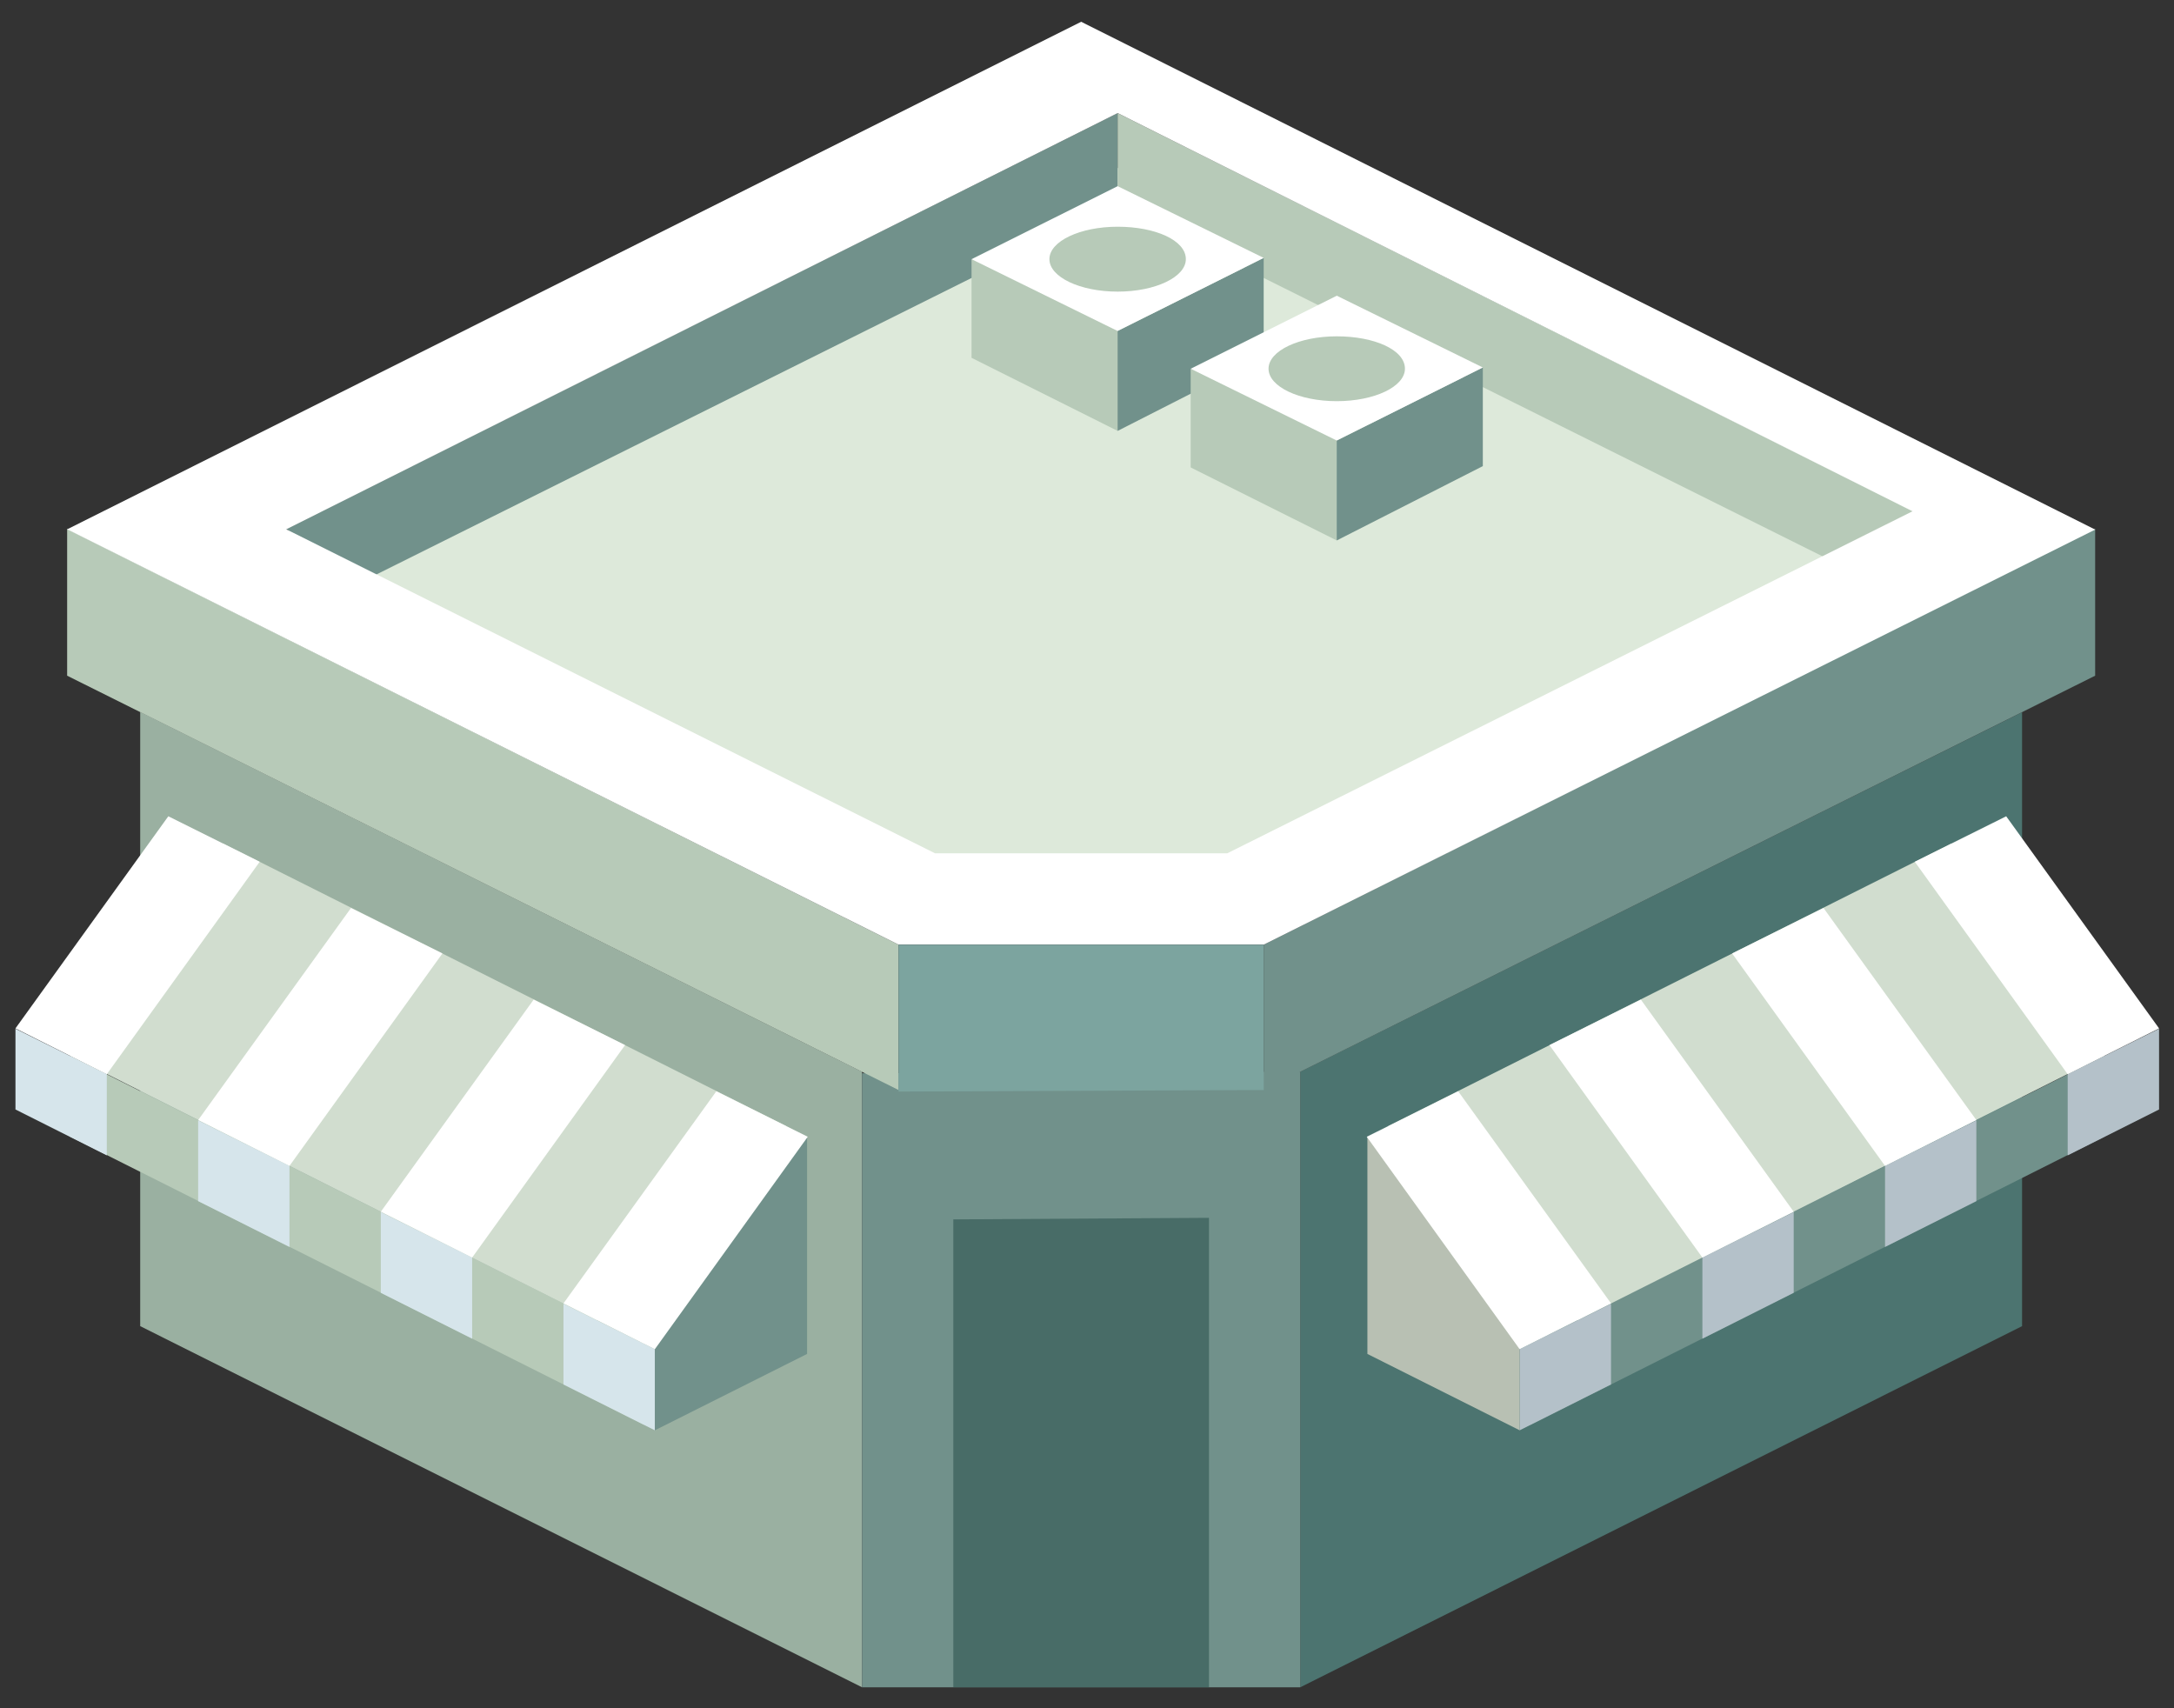
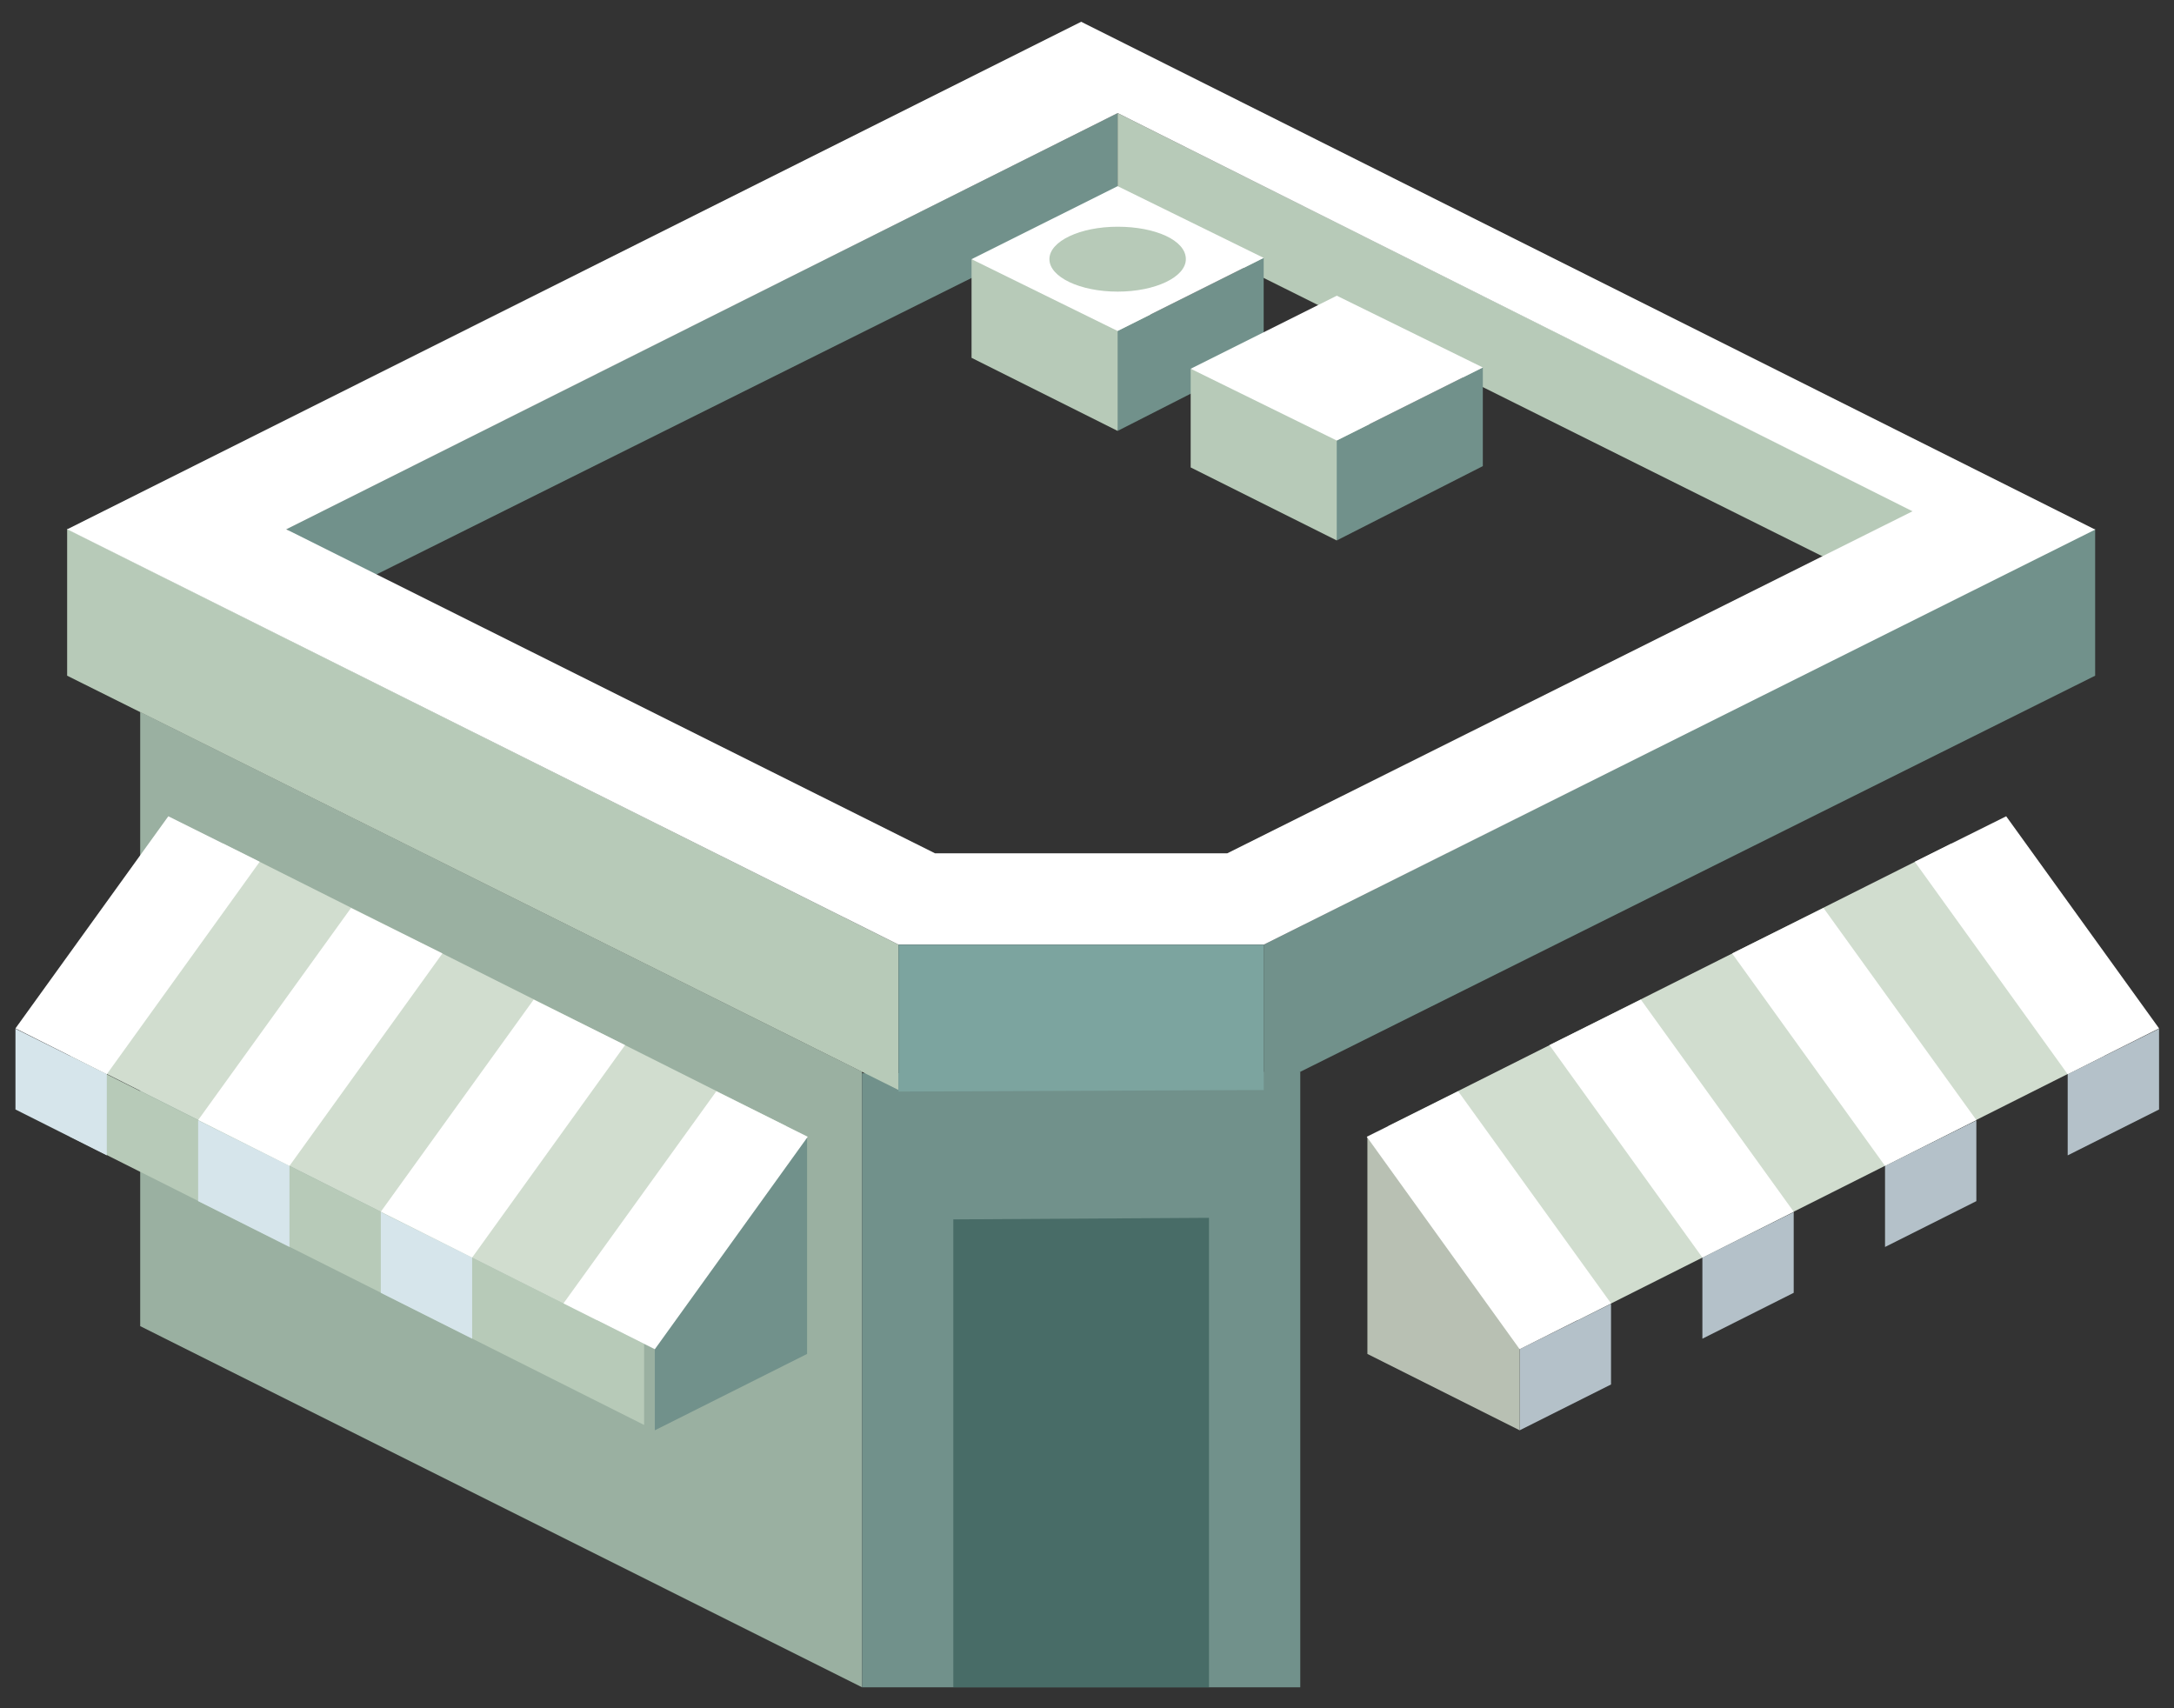
<svg xmlns="http://www.w3.org/2000/svg" version="1.1" id="Layer_1" x="0px" y="0px" width="119.055px" height="93.543px" viewBox="0 0 119.055 93.543" enable-background="new 0 0 119.055 93.543" xml:space="preserve">
  <rect x="0" y="0" width="119.055" height="93.543" fill="#333333" stroke="none" />
  <g>
    <g>
      <g>
        <polygon fill="#9AB0A1" points="7.678,38.986 7.678,72.619 47.207,92.395 47.207,58.688    " />
      </g>
-       <polygon fill="#4C7470" points="71.207,58.688 110.735,39 110.735,72.619 71.207,92.395   " />
      <g>
-         <polygon fill="#DDE9DA" points="104.737,31.001 61.205,9.193 15.678,31.986 51.207,49.729 67.206,49.729    " />
-       </g>
+         </g>
      <polygon fill="#71918B" points="71.207,58.688 47.207,58.771 47.207,92.395 71.207,92.395   " />
      <polygon opacity="0.6" fill="#2D544F" enable-background="new    " points="66.207,66.688 52.206,66.773 52.206,92.395     66.207,92.395   " />
      <polygon fill="#71918B" points="69.207,59.688 114.737,37.001 114.737,28.957 69.207,51.729   " />
      <polygon fill="#71918B" points="19.676,31.924 61.205,11.236 61.205,6.192 15.677,28.966   " />
      <polygon fill="#B7CAB8" points="102.737,31.924 61.205,11.236 61.205,6.192 106.737,28.966   " />
      <polygon fill="#B7CAB8" points="49.206,59.688 3.677,37.001 3.677,28.957 49.206,51.729   " />
      <g>
        <g>
          <path fill="#FFFFFF" d="M59.207,1.192L3.679,28.985l45.529,22.743h20L114.739,29L59.207,1.192z M67.206,46.728H51.207      L15.678,28.985L61.207,6.192l43.527,21.806L67.206,46.728z" />
        </g>
      </g>
      <g>
        <g>
          <polygon fill="#B7CAB8" points="3.846,57.826 3.846,62.244 35.273,78.03 35.273,73.588     " />
        </g>
        <g>
          <polygon fill="#D1DDCF" points="12.219,46.189 3.846,57.805 32.687,72.298 43.057,61.663     " />
        </g>
        <g>
-           <polygon fill="#D6E5EB" points="30.858,71.393 30.858,75.813 35.861,78.323 35.861,73.883     " />
-         </g>
+           </g>
        <g>
          <polygon fill="#71918B" points="44.199,62.249 44.199,74.141 35.861,78.323 35.861,73.701     " />
        </g>
        <g>
          <polygon fill="#FFFFFF" points="39.228,59.758 30.858,71.373 35.861,73.883 44.235,62.249     " />
        </g>
        <g>
          <polygon fill="#D6E5EB" points="20.854,66.373 20.854,70.794 25.857,73.307 25.857,68.863     " />
        </g>
        <g>
          <polygon fill="#FFFFFF" points="29.225,54.738 20.854,66.354 25.857,68.863 34.23,57.229     " />
        </g>
        <g>
          <polygon fill="#D6E5EB" points="10.852,61.354 10.852,65.774 15.853,68.284 15.853,63.844     " />
        </g>
        <g>
          <polygon fill="#FFFFFF" points="19.221,49.722 10.852,61.334 15.853,63.844 24.228,52.21     " />
        </g>
        <g>
          <polygon fill="#D6E5EB" points="0.847,56.334 0.847,60.755 5.849,63.268 5.849,58.824     " />
        </g>
        <g>
          <polygon fill="#FFFFFF" points="9.218,44.699 0.847,56.314 5.849,58.824 14.222,47.19     " />
        </g>
      </g>
      <g>
        <g>
-           <polygon fill="#71918B" points="115.238,57.826 115.238,62.244 83.809,78.03 83.809,73.588     " />
-         </g>
+           </g>
        <g>
          <polygon fill="#D1DDCF" points="106.865,46.189 115.238,57.805 86.395,72.298 76.026,61.663     " />
        </g>
        <g>
          <polygon fill="#B4C1C9" points="88.225,71.393 88.225,75.813 83.222,78.323 83.222,73.883     " />
        </g>
        <g>
          <polygon fill="#B8C0B3" points="74.883,62.249 74.883,74.141 83.222,78.323 83.222,73.701     " />
        </g>
        <g>
          <polygon fill="#FFFFFF" points="79.854,59.758 88.225,71.373 83.222,73.883 74.848,62.249     " />
        </g>
        <g>
          <polygon fill="#B4C1C9" points="98.229,66.373 98.229,70.794 93.228,73.307 93.228,68.863     " />
        </g>
        <g>
          <polygon fill="#FFFFFF" points="89.858,54.738 98.229,66.354 93.228,68.863 84.852,57.229     " />
        </g>
        <g>
          <polygon fill="#B4C1C9" points="108.231,61.354 108.231,65.774 103.23,68.284 103.23,63.844     " />
        </g>
        <g>
          <polygon fill="#FFFFFF" points="99.862,49.722 108.231,61.334 103.23,63.844 94.856,52.21     " />
        </g>
        <g>
          <polygon fill="#B4C1C9" points="118.237,56.334 118.237,60.755 113.233,63.268 113.233,58.824     " />
        </g>
        <g>
          <polygon fill="#FFFFFF" points="109.865,44.699 118.237,56.314 113.233,58.824 104.86,47.19     " />
        </g>
      </g>
      <g>
        <g>
          <polygon fill="#B7CAB8" points="53.205,19.594 53.205,14.193 63.36,15.967 61.205,23.596     " />
        </g>
        <g>
          <polygon fill="#71918B" points="69.203,19.525 69.203,14.122 61.205,18.124 61.205,23.596     " />
        </g>
        <g>
          <g>
            <path fill="#FFFFFF" d="M61.205,10.194l-8,3.999l7.998,3.931l8-4.002L61.205,10.194z" />
          </g>
        </g>
        <path fill="#B7CAB8" d="M57.469,14.191c0,0.982,1.675,1.778,3.737,1.778c2.061,0,3.735-0.796,3.735-1.778     c0-1.035-1.675-1.776-3.735-1.776C59.143,12.416,57.469,13.211,57.469,14.191z" />
      </g>
      <g>
        <g>
          <polygon fill="#B7CAB8" points="65.205,25.596 65.205,20.193 75.36,21.966 73.204,29.595     " />
        </g>
        <g>
          <polygon fill="#71918B" points="81.204,25.524 81.204,20.124 73.204,24.123 73.204,29.595     " />
        </g>
        <g>
          <g>
            <path fill="#FFFFFF" d="M73.207,16.193l-8,4l7.997,3.93l8.001-4L73.207,16.193z" />
          </g>
        </g>
-         <path fill="#B7CAB8" d="M69.469,20.19c0,0.984,1.674,1.778,3.736,1.778s3.734-0.793,3.734-1.778c0-1.035-1.672-1.773-3.734-1.773     S69.469,19.211,69.469,20.19z" />
      </g>
    </g>
    <polygon fill="#7CA49F" points="69.207,59.688 49.206,59.773 49.206,51.729 69.207,51.729  " />
  </g>
</svg>